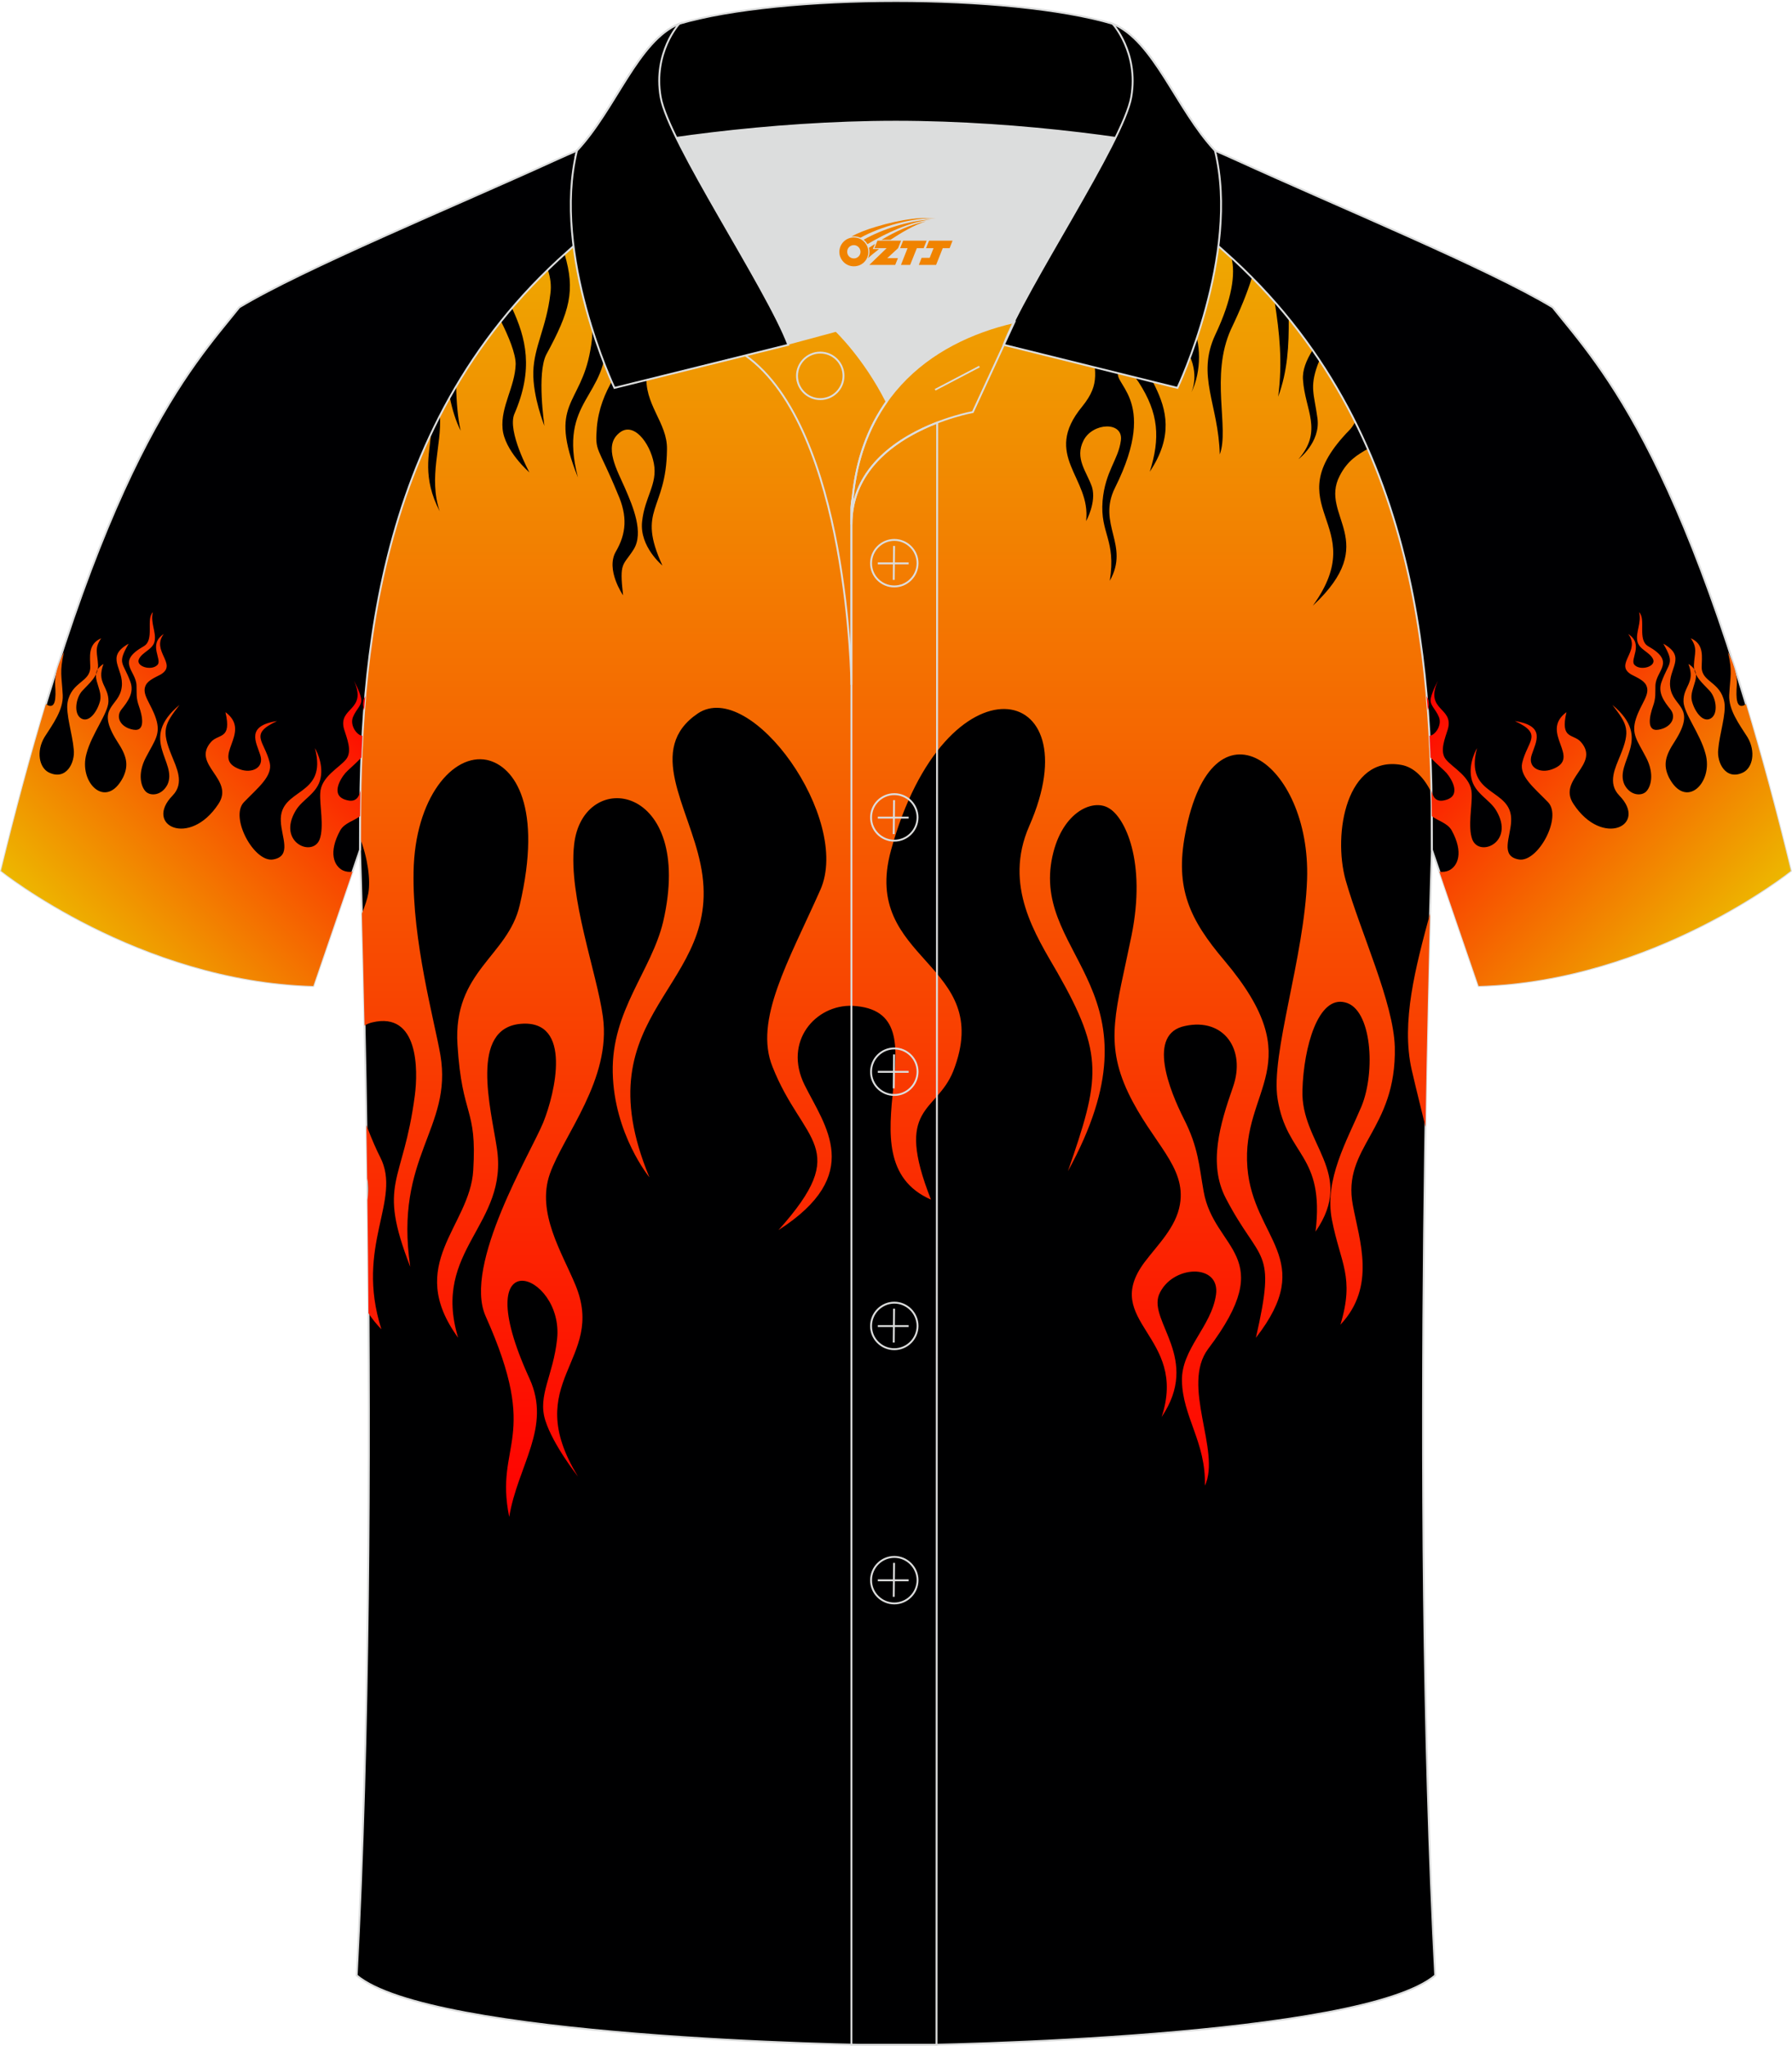
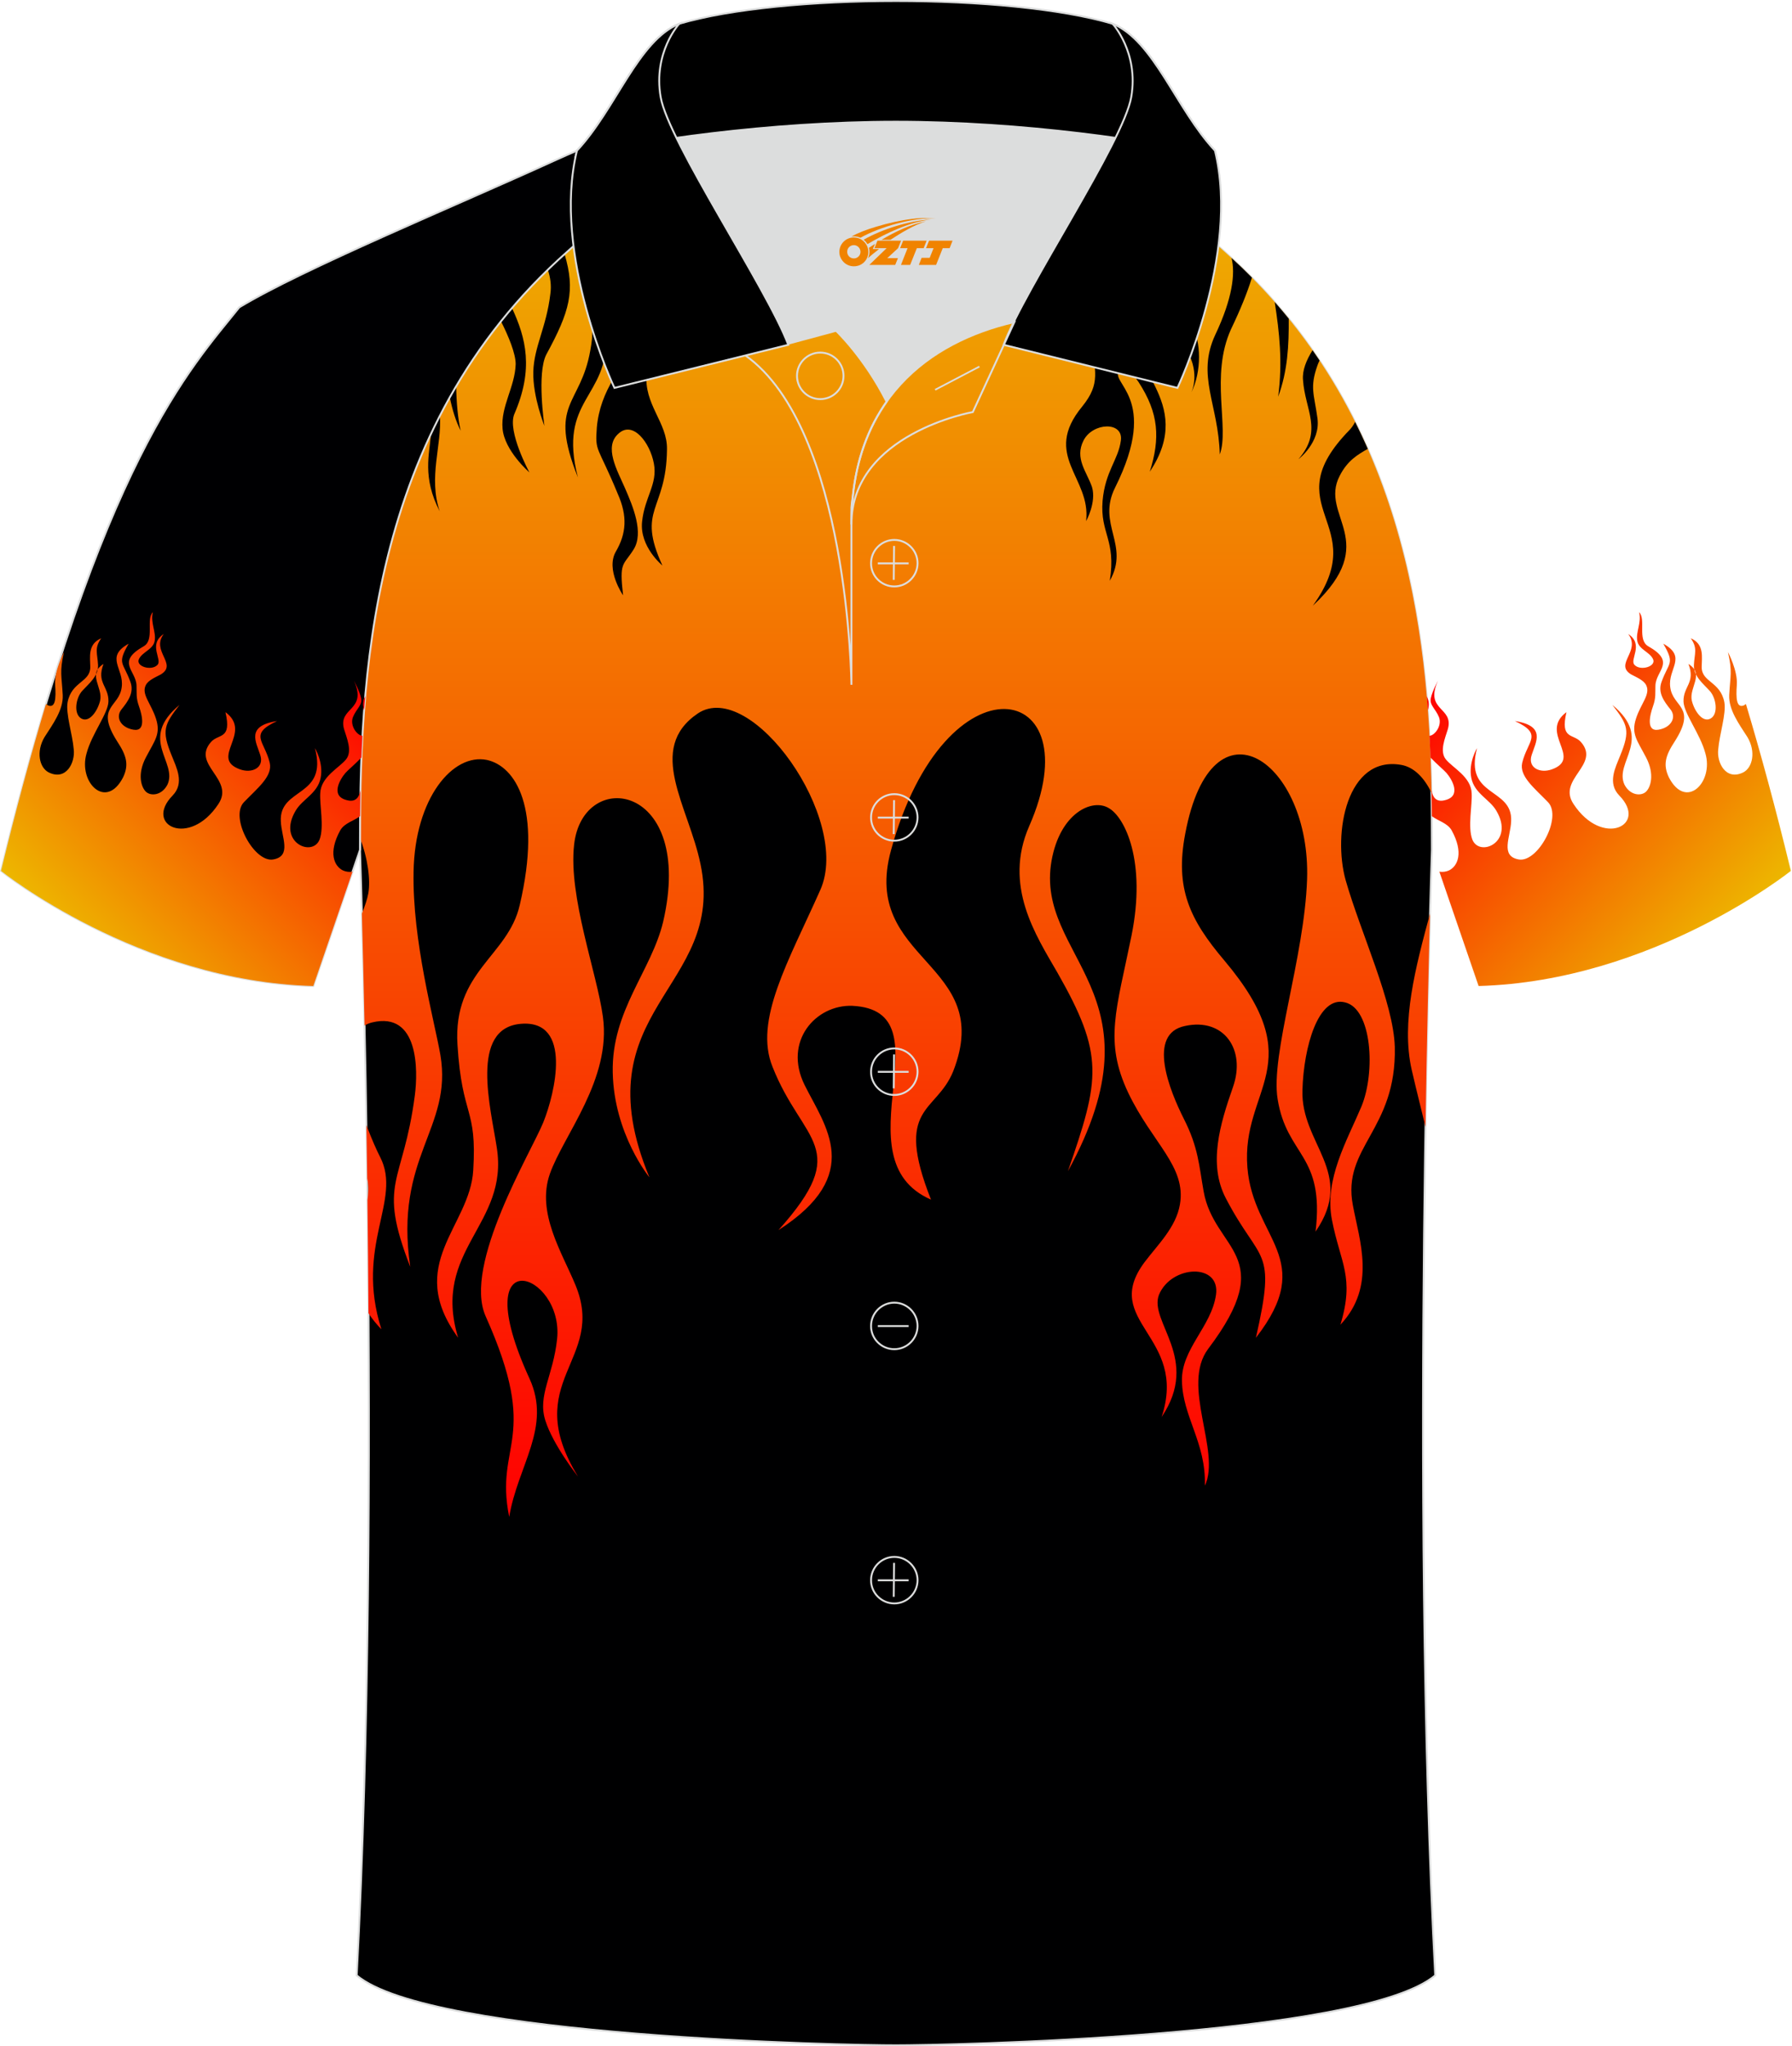
<svg xmlns="http://www.w3.org/2000/svg" version="1.1" id="图层_1" x="0px" y="0px" width="379.8px" height="433.5px" viewBox="0 0 379.96 433.65" enable-background="new 0 0 379.96 433.65" xml:space="preserve">
  <g>
    <path fill-rule="evenodd" clip-rule="evenodd" fill="#000001" stroke="#DCDDDD" stroke-width="0.4" stroke-miterlimit="22.926" d="   M303.61,180.12c0,0.08-4.68,137.18,0.7,238.51c-15.6,13.15-104.62,14.84-114.34,14.82c-9.72,0.03-98.74-1.67-114.34-14.82   c5.38-101.35,0.7-238.49,0.7-238.51l0,0c0-34.68,1.03-88.85,44.05-126.87c7.66-7.03,26.88-18.77,40.06-25.42l59.04-0.01   c13.19,6.64,32.42,18.39,40.08,25.42C302.58,91.27,303.61,145.44,303.61,180.12L303.61,180.12z" />
    <linearGradient id="SVGID_1_" gradientUnits="userSpaceOnUse" x1="189.939" y1="0.29" x2="189.939" y2="-293.32" gradientTransform="matrix(1 0 0 -1 0 28.14)">
      <stop offset="0" style="stop-color:#EDB701" />
      <stop offset="1" style="stop-color:#FF0001" />
    </linearGradient>
    <path fill-rule="evenodd" clip-rule="evenodd" fill="url(#SVGID_1_)" d="M76.33,177.59c1.65,4.27,2.26,8.86,1.77,11.69   c-0.22,1.23-0.71,2.68-1.37,4.32c0.17,6.14,0.37,14.19,0.57,23.72c0.48-0.29,1.02-0.51,1.63-0.66c9.86-2.36,9.72,10.16,9.03,15.45   c-2.5,19.13-8.06,18.1-0.97,36.36c-3.47-23.4,9.03-29.29,6.39-44.89c-1.25-7.22-5.98-24.14-5.69-38.85   c0.27-15.61,8.33-25.17,15.56-23.69c5.97,1.32,11.8,10.01,6.95,30.76c-2.5,10.9-14.17,13.98-13.2,29.59s4.17,13.1,3.34,26.63   c-0.7,11.93-14.58,19.87-3.2,35.47c-5.69-18.69,10.83-23.84,8.19-40.33c-1.25-8.25-5.84-25.32,5.14-26.2   c10.97-0.88,7.22,14.72,4.72,20.9c-2.5,6.19-17.08,30.17-12.22,41.07c11.8,26.34,1.8,26.79,5,42.53c1.8-10.9,9.03-18.98,4.31-29.29   c-13.76-30.02,7.36-22.52,5.84-8.39c-0.83,7.8-4.17,11.93-2.5,17.22c1.67,5.3,6.95,11.93,6.95,11.93   c-12.5-20.32,6.11-24.58-0.56-40.62c-2.78-6.77-8.33-15.3-5.42-23.55c2.91-8.24,13.06-20.01,11.25-33.26   c-1.24-9.27-7.36-25.46-6.11-36.5c1.81-16.49,25.69-13.1,18.88,16.33c-2.5,10.45-10.97,18.84-10.69,31.94   c0.27,13.1,7.78,22.23,7.78,22.23c-14.86-35.76,16.39-39.89,10.83-66.38c-2.5-12.22-11.66-24.43-0.56-31.94   c11.25-7.51,32.64,22.37,25.97,37.39c-6.67,15.01-14.17,27.66-10.13,37.53c6.39,16.19,17.08,16.93,1.24,34.59   c18.34-11.78,9.86-22.08,5.55-30.76c-4.58-9.27,2.37-17.07,10.13-16.78c20.69,1.03-3.2,32.39,16.67,41.07   c-7.92-20.01,1.11-18.24,4.72-27.23c9.03-23.11-19.72-23.11-13.2-46.8c11.53-42.1,42.91-36.05,29.31-5.14   c-5.55,12.65,1.39,23.11,5.97,31.05c10,17.52,9.03,22.52,2.23,42.1c20.84-37.97-7.08-45.18-3.47-65.79   c1.81-10.16,8.62-13.25,12.09-11.19c3.47,1.91,8.06,11.33,4.86,27.08s-5.84,22.37-0.7,33.26c5.14,10.74,12.36,15.61,10.97,23.69   c-0.83,4.86-4.72,8.54-7.49,12.22c-9.45,12.65,9.31,15.61,3.61,32.82c8.33-12.36-2.78-20.16-0.56-25.91   c2.64-6.33,13.06-6.77,12.09,0s-7.36,11.48-7.22,18.24c0.14,7.65,5.14,13.1,4.86,22.23c3.47-7.36-5.14-21.2,0.7-29   c15.14-20.01,1.24-20.75-0.97-33.42c-0.97-5.45-1.11-9.27-4.17-15.3c-3.05-6.03-7.92-18.1,0.27-19.72   c8.19-1.77,12.92,5,10.13,12.95c-2.78,7.94-5.28,16.33-1.53,23.55c7.36,14.13,10.83,10.16,6.39,29.59   c13.06-16.78-0.56-20.9-1.8-36.05c-1.39-16.93,13.76-21.78-4.85-43.86c-7.36-8.68-10.56-15.3-8.33-26.94   c5.69-30.17,26.67-15.16,25.83,9.71c-0.56,16.49-7.78,37.1-6.25,46.52c1.94,12.22,10,11.62,8.05,28.11   c8.61-12.51-3.2-18.55-2.78-30.02c0.27-9.13,3.34-20.01,9.03-18.55c5.69,1.32,6.52,14.72,3.47,22.08c-3.05,7.22-7.92,15.45-6.25,24   c1.8,9.27,4.86,12.07,1.8,22.23c7.64-8.1,4.03-17.81,2.64-25.32c-2.37-12.36,9.31-15.9,8.89-33.56   c-0.27-9.42-7.22-24.14-10.42-35.33c-2.78-10.01,0.27-26.49,11.8-24.43c2.63,0.46,4.88,2.67,6.42,5.96   c-0.64-34.3-5.67-80.94-43.96-114.78c-7.66-7.03-26.89-18.78-40.08-25.42l-59.04,0.01c-13.19,6.64-32.4,18.39-40.06,25.42   C78.39,90.36,76.4,142.85,76.33,177.59L76.33,177.59z M77.86,249.74c-0.05-3.88-0.11-7.65-0.17-11.3c1.13,3.02,2.27,5.52,2.91,6.76   c4.72,9.13-5.42,18.69,0.27,36.5c-1.11-1.14-2.01-2.27-2.74-3.4c-0.05-8.31-0.13-16.33-0.22-23.97c0.08-0.68,0.15-1.37,0.18-2.07   C78.13,251.5,78.04,250.65,77.86,249.74L77.86,249.74z M303.21,193.6c-0.28,10.35-0.66,26.1-0.96,45.2   c-0.77-3.26-1.74-6.94-2.93-12.11C297.03,216.6,300.16,204.88,303.21,193.6z" />
    <path fill-rule="evenodd" clip-rule="evenodd" fill="#000001" d="M91.38,91.96c-0.33,4.32-1.87,9.19,1.85,16.38   c-2.44-7.24,0.47-13.97,0.05-20.24C92.62,89.38,91.98,90.67,91.38,91.96L91.38,91.96z" />
    <path fill-rule="evenodd" clip-rule="evenodd" fill="#000001" d="M95.37,84.2c0.44-0.78,0.89-1.56,1.35-2.33   c0.07,3.49,0.35,6.75,0.96,9.4C96.65,89.26,95.91,86.84,95.37,84.2L95.37,84.2z" />
    <path fill-rule="evenodd" clip-rule="evenodd" fill="#000001" d="M106.23,68.08c0.76-0.94,1.54-1.88,2.33-2.81   c2.97,6.38,4.63,12.95,0.49,22.47c-1.52,3.68,3.2,12.36,3.2,12.36s-5.28-4.56-5.69-9.27c-0.42-4.71,2.64-8.84,2.78-13.69   C109.33,74.89,107.84,71.28,106.23,68.08L106.23,68.08z" />
    <path fill-rule="evenodd" clip-rule="evenodd" fill="#000001" d="M116.16,57.16c0.53,1.59,0.79,3.32,0.53,5.12   c-0.83,7.07-3.47,11.19-3.61,16.49c-0.14,5.29,2.36,11.48,2.36,11.48s-1.67-11.19,0.41-15.16c4.97-9.13,6.17-13.52,3.86-21.24   C118.5,54.94,117.31,56.04,116.16,57.16L116.16,57.16z" />
    <path fill-rule="evenodd" clip-rule="evenodd" fill="#000001" d="M123.3,50.77c6.42-5.1,16.8-11.71,26.5-17.21   c-4.11,13.29-20.58,17.64-23.37,22.69c-2.64,5.16,1.81,7.8,2.08,14.87c0.55,13.24-10.28,13.39-5.98,30.03   c-6.39-16.04,0.56-15.01,2.64-26.94c1.38-7.36-1.11-6.04-2.5-17.52C122.45,54.99,122.71,52.98,123.3,50.77L123.3,50.77z" />
    <path fill-rule="evenodd" clip-rule="evenodd" fill="#000001" d="M153.6,31.44c-1.04,6.04-2.35,13.13-3.57,17.59   c-5.28,19.42-22.08,26.05-23.48,41.5c-0.41,5.45,0.14,3.68,4.44,14.13c2.09,4.71,1.82,8.39-0.41,12.22   c-2.22,3.83,1.53,9.27,1.53,9.27c-0.82-7.2,0-6.17,2.23-9.71s-0.14-9.13-1.8-12.95c-1.67-3.83-4.59-8.83-1.39-11.62   c3.05-2.8,6.66,1.91,7.49,6.33c0.84,4.42-1.95,7.06-2.5,12.36s4.31,9.27,4.31,9.27c-5.55-12.07,0.83-11.48,0.97-24.58   c0.14-5.74-5-9.56-4.31-16.19c1.67-15.75,20.7-18.4,16.53-32.39c-0.83-3.01,0.46-10.18,1.97-16.33L153.6,31.44L153.6,31.44z" />
    <path fill-rule="evenodd" clip-rule="evenodd" fill="#000001" d="M238.7,38.6c2.26,1.38,4.48,2.78,6.61,4.16   c0.51,9.38,0.01,18.43-3.75,26.28c-4.03,8.39,12.36,15.75,2.23,30.91c2.23-7.07,1.94-12.36-2.37-18.98   c-1.39-2.06-3.05-3.97-4.03-2.65c-2.5,2.94,8.75,5.59-0.97,25.03c-3.88,7.8,3.2,12.07-1.11,19.72c1.39-8.68-2.08-10.01-1.53-16.92   c0.56-6.33,3.34-8.68,3.88-12.81c0.56-4.11-5.98-3.83-7.92,0s0.7,6.62,1.8,9.87c0.97,3.23-1.25,7.22-1.25,7.22   c1.11-9.27-9.45-13.84-0.83-24.29c4.03-5,2.64-7.36,1.94-14.58s2.08-11.33,6.11-24.72C238.46,43.75,238.78,41.01,238.7,38.6   L238.7,38.6z" />
    <path fill-rule="evenodd" clip-rule="evenodd" fill="#000001" d="M250.6,46.31c-1.63,4.66-3.07,9.64-3.07,12.88   c0,7.65,1.39,10.01,4.17,15.16c2.91,5,0.83,8.98,0.83,8.98c2.36-4.71,2.08-11.04,0.27-14.27c-5.77-11.25-0.85-18.2,3.58-18.48   C254.7,49.24,252.74,47.8,250.6,46.31L250.6,46.31z" />
    <path fill-rule="evenodd" clip-rule="evenodd" fill="#000001" d="M261.12,54.66c0.84,3.27,0.2,8.6-3.46,16.31   c-4.03,8.68,0.7,14.72,0.97,25.32c2.08-5.59-2.08-16.63,2.36-26.49c2.02-4.21,3.43-7.68,4.46-10.98   C264.06,57.41,262.62,56.03,261.12,54.66L261.12,54.66z" />
    <path fill-rule="evenodd" clip-rule="evenodd" fill="#000001" d="M270.28,64c1.02,1.16,2.01,2.34,2.97,3.52   c0.05,5.63-0.23,11.11-2.24,16.54C271.98,76.71,271.28,70.48,270.28,64L270.28,64z" />
    <path fill-rule="evenodd" clip-rule="evenodd" fill="#000001" d="M278.3,74.21c0.51,0.72,1,1.45,1.49,2.18   c-0.18,0.34-0.33,0.69-0.45,1.04c-1.67,4.71-0.7,6.04,0,11.19c0.69,5.14-4.03,8.68-4.03,8.68c5.28-6.04,1.38-10.45,0.97-16.78   C276.09,78.51,276.99,76.29,278.3,74.21L278.3,74.21z" />
    <path fill-rule="evenodd" clip-rule="evenodd" fill="#000001" d="M287.33,89.41c-0.37,0.69-0.77,1.27-1.18,1.69   c-16.26,16.64,4.99,19.58-7.78,37.24c14.71-13.68,1.24-18.98,5.69-27.52c1.66-3.26,3.83-4.49,5.95-5.71   C289.16,93.2,288.27,91.3,287.33,89.41z" />
-     <path fill-rule="evenodd" clip-rule="evenodd" fill="#000002" stroke="#DCDDDD" stroke-width="0.4" stroke-miterlimit="22.926" d="   M246.77,27.82c4.33,1.37,9.2,3.29,15.06,5.95c21.94,10.02,53.7,23.08,67.38,31.34c10.24,12.8,29.36,32.42,50.52,119.44   c0,0-29.19,23.38-66.21,24.4c0,0-7.17-20.82-9.9-28.84c0-34.68-1.03-88.85-44.05-126.87c-8.02-7.36-28.69-19.88-41.87-26.31   L246.77,27.82z" />
    <linearGradient id="SVGID_2_" gradientUnits="userSpaceOnUse" x1="366.703" y1="-170.373" x2="306.582" y2="-114.309" gradientTransform="matrix(1 0 0 -1 0 28.14)">
      <stop offset="0" style="stop-color:#EDB700" />
      <stop offset="1" style="stop-color:#FF0000" />
    </linearGradient>
    <path fill-rule="evenodd" clip-rule="evenodd" fill="url(#SVGID_2_)" d="M370.19,149.19c3.11,10.36,6.3,22.07,9.53,35.36   c0,0-29.19,23.38-66.21,24.4c0,0-5.09-14.78-8.32-24.23c0.71,0.11,1.42,0.02,2.05-0.27c1.85-0.91,3.16-3.75,0.55-8.5   c-0.91-1.56-2.8-1.94-4.2-3c-0.02-1.78-0.04-3.61-0.08-5.47c0.29,1.48,1.02,2.59,2.89,2.08c3.59-0.87,1.41-4.48,0.3-5.76   c-0.5-0.58-1.98-1.8-3.39-3.27c-0.06-1.51-0.13-3.05-0.22-4.6c1.14-0.08,2.71-2.16,2.02-3.96c-0.74-1.81-2.05-2.54-1.73-4.03   c0.32-1.5,1.5-3.67,1.5-3.67c-2.88,6.42,3.4,5.52,2.12,10.21c-0.6,1.96-1.81,4.73-0.44,6.43c1.43,1.79,5.37,3.7,5.48,7.2   c0.15,2.47-0.86,7.12,0.13,9.77c1.5,3.89,9.09,0.59,5.08-6.11c-1.39-2.39-4.61-3.61-5.28-6.89s1.21-6.35,1.21-6.35   c-2.82,10.53,7.59,8.26,7.23,15.5c-0.13,3.37-2.4,7.39,1.62,8.1c4.03,0.71,9.26-8.93,6.21-12.13c-2.98-3.08-6.11-5.5-5.49-8.33   c1.12-4.71,4.54-6.05-1.54-8.87c6.66,1.02,4.43,4.44,3.57,7.13c-0.95,2.75,1.73,4.03,4.28,3.1c6.61-2.39-2.84-7.75,3.08-12.12   c-1.38,5.88,1.45,4.5,3.06,6.32c4.25,4.84-5.1,7.85-1.57,13.14c6.14,9.35,15.89,4.51,9.7-1.8c-2.56-2.65-0.8-5.91,0.18-8.4   c2.23-5.42,1.61-6.6-1.64-10.8c8.84,7.32,0.32,12.07,2.57,16.91c1.23,2.35,3.56,2.43,4.54,1.51c0.99-0.91,1.93-3.67,0.03-7.3   s-3.18-4.96-2.13-8.21s3.13-5.14,2.16-7.09c-0.55-1.08-2.07-1.67-3.16-2.26c-3.7-2.2,2.12-4.93-0.65-8.58   c3.43,2.23,0.2,5.44,1.35,6.56c1.27,1.32,4.63,0.32,3.92-1.23c-0.71-1.54-3.03-2.05-3.34-3.86c-0.36-1.9,0.94-3.89,0.38-6.09   c1.51,1.46-0.41,5.83,1.91,7.2c6.04,3.41,1.58,5.13,1.55,8.42c-0.06,1.47,0.15,2.47-0.52,4.33c-0.66,1.86-1.52,5.41,1.18,4.95   c2.7-0.46,3.88-2.63,2.51-4.33c-1.37-1.69-2.7-3.55-1.87-5.8c1.54-4.28,2.9-3.72,0.37-8.1c5.12,2.86,0.94,5.25,1.47,9.19   c0.52,4.38,5.72,4.03,0.96,11.52c-1.95,2.97-2.55,4.92-1.23,7.65c3.61,6.96,9.52,1.03,7.73-5.1c-1.09-4.15-4.59-8.49-4.64-11.01   c-0.08-3.24,2.6-3.96,1.04-7.95c3.53,2.17,0.05,4.96,0.73,7.82c0.56,2.21,2.29,4.68,3.97,3.74c1.69-0.94,1.21-4.35-0.2-5.88   c-1.4-1.53-3.42-3.09-3.34-5.42c0.11-2.5,0.86-3.55-0.67-5.71c2.94,1.25,2.33,4.07,2.32,6.07c-0.02,3.3,3.95,3.04,4.81,7.49   c0.43,2.44-1.05,6.82-1.3,9.98c-0.34,2.79,1.58,6.69,5.28,4.9c2.05-1.03,2.71-4.45,0.93-7.46c-1.82-2.83-4.03-5.84-3.88-8.94   c0.21-4.13,0.71-4.89-0.27-9.11c0,0,2.1,3.94,1.88,6.94c-0.22,2.99-0.02,4.86,1.39,4.4C369.81,149.45,370,149.34,370.19,149.19   L370.19,149.19z M302.74,150.49c0.39-1.19,0.2-2.12-0.24-2.95C302.58,148.53,302.66,149.51,302.74,150.49z" />
    <path fill-rule="evenodd" clip-rule="evenodd" fill="#000002" stroke="#DCDDDD" stroke-width="0.4" stroke-miterlimit="22.926" d="   M133.17,27.82c-4.32,1.37-9.2,3.29-15.06,5.95C96.17,43.79,64.42,56.86,50.74,65.11C40.5,77.91,21.38,97.53,0.22,184.55   c0,0,29.19,23.38,66.21,24.4c0,0,7.17-20.82,9.9-28.84c0-34.68,1.03-88.85,44.05-126.87c8.02-7.36,28.69-19.88,41.87-26.31   L133.17,27.82z" />
    <linearGradient id="SVGID_3_" gradientUnits="userSpaceOnUse" x1="14.622" y1="-170.808" x2="72.182" y2="-113.248" gradientTransform="matrix(1 0 0 -1 0 28.14)">
      <stop offset="0" style="stop-color:#EDB700" />
      <stop offset="1" style="stop-color:#FF0000" />
    </linearGradient>
    <path fill-rule="evenodd" clip-rule="evenodd" fill="url(#SVGID_3_)" d="M9.75,149.19c-3.11,10.36-6.3,22.07-9.53,35.36   c0,0,29.19,23.38,66.21,24.4c0,0,5.09-14.78,8.32-24.23c-0.71,0.11-1.42,0.02-2.05-0.27c-1.85-0.91-3.16-3.75-0.55-8.5   c0.91-1.56,2.8-1.94,4.2-3c0.02-1.78,0.04-3.61,0.08-5.47c-0.29,1.48-1.02,2.59-2.89,2.08c-3.59-0.87-1.41-4.48-0.3-5.76   c0.5-0.58,1.98-1.8,3.39-3.27c0.06-1.51,0.13-3.05,0.22-4.6c-1.14-0.08-2.71-2.16-2.02-3.96c0.74-1.81,2.05-2.54,1.73-4.03   c-0.32-1.5-1.5-3.67-1.5-3.67c2.88,6.42-3.4,5.52-2.12,10.21c0.6,1.96,1.81,4.73,0.44,6.43c-1.43,1.79-5.37,3.7-5.48,7.2   c-0.15,2.47,0.86,7.12-0.13,9.77c-1.5,3.89-9.09,0.59-5.07-6.11c1.39-2.39,4.61-3.61,5.28-6.89s-1.21-6.35-1.21-6.35   c2.82,10.53-7.59,8.26-7.23,15.5c0.13,3.37,2.4,7.39-1.62,8.1s-9.26-8.93-6.21-12.13c2.98-3.08,6.1-5.5,5.49-8.33   c-1.12-4.71-4.54-6.05,1.54-8.87c-6.66,1.02-4.43,4.44-3.58,7.13c0.95,2.75-1.73,4.03-4.28,3.1c-6.61-2.39,2.84-7.75-3.08-12.12   c1.38,5.88-1.45,4.5-3.06,6.32c-4.25,4.84,5.1,7.85,1.57,13.14c-6.14,9.35-15.89,4.51-9.7-1.8c2.56-2.65,0.8-5.91-0.18-8.4   c-2.23-5.42-1.61-6.6,1.64-10.8c-8.84,7.32-0.32,12.07-2.57,16.91c-1.23,2.35-3.56,2.43-4.54,1.51c-0.99-0.91-1.93-3.67-0.02-7.3   s3.18-4.96,2.13-8.21s-3.13-5.14-2.16-7.09c0.55-1.08,2.07-1.67,3.16-2.26c3.7-2.2-2.12-4.93,0.65-8.58   c-3.43,2.23-0.2,5.44-1.35,6.56c-1.27,1.32-4.63,0.32-3.92-1.23c0.71-1.54,3.03-2.05,3.34-3.86c0.36-1.9-0.94-3.89-0.38-6.09   c-1.51,1.46,0.41,5.83-1.91,7.2c-6.04,3.41-1.58,5.13-1.55,8.42c0.06,1.47-0.15,2.47,0.52,4.33c0.66,1.86,1.52,5.41-1.18,4.95   s-3.88-2.63-2.51-4.33c1.37-1.69,2.7-3.55,1.87-5.8c-1.54-4.28-2.9-3.72-0.37-8.1c-5.12,2.86-0.94,5.25-1.47,9.19   c-0.52,4.38-5.72,4.03-0.96,11.52c1.95,2.97,2.55,4.92,1.23,7.65c-3.61,6.96-9.52,1.03-7.73-5.1c1.09-4.15,4.59-8.49,4.64-11.01   c0.08-3.24-2.6-3.96-1.04-7.95c-3.53,2.17-0.05,4.96-0.73,7.82c-0.56,2.21-2.29,4.68-3.97,3.74c-1.69-0.94-1.21-4.35,0.2-5.88   c1.4-1.53,3.42-3.09,3.34-5.42c-0.11-2.5-0.86-3.55,0.67-5.71c-2.94,1.25-2.33,4.07-2.32,6.07c0.02,3.3-3.95,3.04-4.81,7.49   c-0.43,2.44,1.05,6.82,1.3,9.98c0.34,2.79-1.58,6.69-5.28,4.9c-2.05-1.03-2.71-4.45-0.93-7.46c1.82-2.83,4.03-5.84,3.88-8.94   c-0.21-4.13-0.71-4.89,0.27-9.11c0,0-2.1,3.94-1.88,6.94c0.22,2.99,0.02,4.86-1.39,4.4C10.13,149.45,9.94,149.34,9.75,149.19   L9.75,149.19z M77.2,150.49c-0.39-1.19-0.2-2.12,0.24-2.95C77.36,148.53,77.28,149.51,77.2,150.49z" />
    <path fill-rule="evenodd" clip-rule="evenodd" fill="#DCDDDD" d="M187.99,85.11c6.44-9.11,16.35-14.37,26.94-16.84   c5.24-10.64,16.09-27.82,21.62-39.14c-26.77-6.52-66.38-6.52-93.15,0c6.43,13.14,20,34.17,23.66,43.71l10.22-2.75   C177.27,70.09,183.27,75.76,187.99,85.11z" />
    <path fill="none" stroke="#DCDDDD" stroke-width="0.4" stroke-miterlimit="10" d="M158.01,75.28l19.26-5.19c0,0,6,5.67,10.72,15.03   c-3.78,5.35-6.37,12.04-7.18,20.26c-0.14,0.74-0.24,1.47-0.28,2.18v3.57v33.98C180.53,145.1,180,90.85,158.01,75.28z" />
-     <path fill="none" stroke="#DCDDDD" stroke-width="0.4" stroke-miterlimit="10" d="M180.53,107.56v3.57c0-1.99,0.1-3.91,0.28-5.75   C180.66,106.12,180.57,106.85,180.53,107.56L180.53,107.56z M180.53,111.13v322.2h18.04l0.14-343.78   C191.11,92.48,180.53,98.79,180.53,111.13z" />
    <path fill-rule="evenodd" clip-rule="evenodd" stroke="#DCDDDD" stroke-width="0.4" stroke-miterlimit="10" d="M122.05,33.11   c13.39-3.26,40.91-7.33,67.91-7.33s54.52,4.07,67.91,7.33l-0.28-1.2c-8.22-8.78-12.93-23.33-21.69-26.89   C224.97,1.8,207.47,0.2,189.97,0.2c-17.51,0-35.01,1.61-45.95,4.82c-8.77,3.57-13.47,18.11-21.69,26.89L122.05,33.11z" />
    <path fill-rule="evenodd" clip-rule="evenodd" stroke="#DCDDDD" stroke-width="0.4" stroke-miterlimit="10" d="M144.02,5.02   c0,0-5.58,6.05-3.94,15.53c1.63,9.49,22.57,40.53,27.06,52.51l-36.86,9.13c0,0-13.39-28.22-7.95-50.28   C130.56,23.13,135.26,8.59,144.02,5.02z" />
    <path fill-rule="evenodd" clip-rule="evenodd" stroke="#DCDDDD" stroke-width="0.4" stroke-miterlimit="10" d="M235.91,5.02   c0,0,5.58,6.05,3.95,15.53c-1.63,9.49-22.57,40.53-27.06,52.51l36.86,9.13c0,0,13.39-28.22,7.95-50.28   C249.38,23.13,244.67,8.59,235.91,5.02z" />
    <path fill="none" stroke="#DCDDDD" stroke-width="0.4" stroke-miterlimit="10" d="M173.92,84.57c2.72,0,4.93-2.21,4.93-4.93   s-2.21-4.93-4.93-4.93c-2.72,0-4.93,2.21-4.93,4.93S171.21,84.57,173.92,84.57z" />
    <path fill="none" stroke="#DCDDDD" stroke-width="0.4" stroke-miterlimit="10" d="M215.08,68.24l-8.81,19.07   c0,0-25.75,4.58-25.75,23.82C180.53,84.95,196.8,72.44,215.08,68.24z" />
    <line fill="none" stroke="#DCDDDD" stroke-width="0.36" stroke-miterlimit="10" x1="207.67" y1="77.67" x2="198.28" y2="82.59" />
    <g>
      <g>
        <path fill="none" stroke="#DCDDDD" stroke-width="0.402" stroke-miterlimit="10" d="M189.62,124.27c2.71,0,4.93-2.22,4.93-4.93     s-2.23-4.93-4.93-4.93c-2.71,0-4.93,2.22-4.93,4.93C184.67,122.06,186.89,124.27,189.62,124.27z" />
        <line fill="none" stroke="#DCDDDD" stroke-width="0.402" stroke-miterlimit="10" x1="189.57" y1="115.68" x2="189.5" y2="122.88" />
        <line fill="none" stroke="#DCDDDD" stroke-width="0.402" stroke-miterlimit="10" x1="186.12" y1="119.38" x2="192.66" y2="119.38" />
      </g>
      <g>
        <path fill="none" stroke="#DCDDDD" stroke-width="0.402" stroke-miterlimit="10" d="M189.62,178.15c2.71,0,4.93-2.22,4.93-4.93     c0-2.71-2.23-4.93-4.93-4.93c-2.71,0-4.93,2.22-4.93,4.93C184.67,175.94,186.89,178.15,189.62,178.15z" />
        <line fill="none" stroke="#DCDDDD" stroke-width="0.402" stroke-miterlimit="10" x1="189.57" y1="169.56" x2="189.5" y2="176.76" />
        <line fill="none" stroke="#DCDDDD" stroke-width="0.402" stroke-miterlimit="10" x1="186.12" y1="173.26" x2="192.66" y2="173.26" />
      </g>
      <g>
        <path fill="none" stroke="#DCDDDD" stroke-width="0.402" stroke-miterlimit="10" d="M189.62,232.04c2.71,0,4.93-2.22,4.93-4.93     c0-2.71-2.23-4.93-4.93-4.93c-2.71,0-4.93,2.22-4.93,4.93C184.67,229.82,186.89,232.04,189.62,232.04z" />
        <line fill="none" stroke="#DCDDDD" stroke-width="0.402" stroke-miterlimit="10" x1="189.57" y1="223.45" x2="189.5" y2="230.64" />
        <line fill="none" stroke="#DCDDDD" stroke-width="0.402" stroke-miterlimit="10" x1="186.12" y1="227.14" x2="192.66" y2="227.14" />
      </g>
      <g>
        <path fill="none" stroke="#DCDDDD" stroke-width="0.402" stroke-miterlimit="10" d="M189.62,285.92c2.71,0,4.93-2.22,4.93-4.93     s-2.23-4.93-4.93-4.93c-2.71,0-4.93,2.22-4.93,4.93C184.67,283.7,186.89,285.92,189.62,285.92z" />
-         <line fill="none" stroke="#DCDDDD" stroke-width="0.402" stroke-miterlimit="10" x1="189.57" y1="277.33" x2="189.5" y2="284.52" />
        <line fill="none" stroke="#DCDDDD" stroke-width="0.402" stroke-miterlimit="10" x1="186.12" y1="281.02" x2="192.66" y2="281.02" />
      </g>
      <g>
        <path fill="none" stroke="#DCDDDD" stroke-width="0.402" stroke-miterlimit="10" d="M189.62,339.8c2.71,0,4.93-2.22,4.93-4.93     s-2.23-4.93-4.93-4.93c-2.71,0-4.93,2.22-4.93,4.93C184.67,337.58,186.89,339.8,189.62,339.8z" />
        <line fill="none" stroke="#DCDDDD" stroke-width="0.402" stroke-miterlimit="10" x1="189.57" y1="331.21" x2="189.5" y2="338.4" />
        <line fill="none" stroke="#DCDDDD" stroke-width="0.402" stroke-miterlimit="10" x1="186.12" y1="334.9" x2="192.66" y2="334.9" />
      </g>
    </g>
  </g>
  <g id="图层_x0020_1">
    <path fill="#F08300" d="M178.15,54.39c0.416,1.136,1.472,1.984,2.752,2.032c0.144,0,0.304,0,0.448-0.016h0.016   c0.016,0,0.064,0,0.128-0.016c0.032,0,0.048-0.016,0.08-0.016c0.064-0.016,0.144-0.032,0.224-0.048c0.016,0,0.016,0,0.032,0   c0.192-0.048,0.4-0.112,0.576-0.208c0.192-0.096,0.4-0.224,0.608-0.384c0.672-0.56,1.104-1.408,1.104-2.352   c0-0.224-0.032-0.448-0.08-0.672l0,0C183.99,52.51,183.94,52.34,183.86,52.16C183.39,51.07,182.31,50.31,181.04,50.31C179.35,50.31,177.97,51.68,177.97,53.38C177.97,53.73,178.03,54.07,178.15,54.39L178.15,54.39L178.15,54.39z M182.45,53.41L182.45,53.41C182.42,54.19,181.76,54.79,180.98,54.75C180.19,54.72,179.6,54.07,179.63,53.28c0.032-0.784,0.688-1.376,1.472-1.344   C181.87,51.97,182.48,52.64,182.45,53.41L182.45,53.41z" />
    <polygon fill="#F08300" points="196.48,50.99 ,195.84,52.58 ,194.4,52.58 ,192.98,56.13 ,191.03,56.13 ,192.43,52.58 ,190.85,52.58    ,191.49,50.99" />
    <path fill="#F08300" d="M198.45,46.26c-1.008-0.096-3.024-0.144-5.056,0.112c-2.416,0.304-5.152,0.912-7.616,1.664   C183.73,48.64,181.86,49.36,180.51,50.13C180.71,50.1,180.9,50.08,181.09,50.08c0.48,0,0.944,0.112,1.36,0.288   C186.55,48.05,193.75,46,198.45,46.26L198.45,46.26L198.45,46.26z" />
    <path fill="#F08300" d="M183.92,51.73c4-2.368,8.88-4.672,13.488-5.248c-4.608,0.288-10.224,2-14.288,4.304   C183.44,51.04,183.71,51.36,183.92,51.73C183.92,51.73,183.92,51.73,183.92,51.73z" />
    <polygon fill="#F08300" points="201.97,50.99 ,201.35,52.58 ,199.89,52.58 ,198.48,56.13 ,198.02,56.13 ,196.51,56.13 ,194.82,56.13    ,195.41,54.63 ,197.12,54.63 ,197.94,52.58 ,196.35,52.58 ,196.99,50.99" />
    <polygon fill="#F08300" points="191.06,50.99 ,190.42,52.58 ,188.13,54.69 ,190.39,54.69 ,189.81,56.13 ,184.32,56.13 ,187.99,52.58    ,185.41,52.58 ,186.05,50.99" />
    <path fill="#F08300" d="M196.34,46.85c-3.376,0.752-6.464,2.192-9.424,3.952h1.888C191.23,49.23,193.57,47.8,196.34,46.85z    M185.54,51.67C184.91,52.05,184.85,52.1,184.24,52.51c0.064,0.256,0.112,0.544,0.112,0.816c0,0.496-0.112,0.976-0.32,1.392   c0.176-0.16,0.32-0.304,0.432-0.4c0.272-0.24,0.768-0.64,1.6-1.296l0.32-0.256H185.06l0,0L185.54,51.67L185.54,51.67L185.54,51.67z" />
  </g>
</svg>